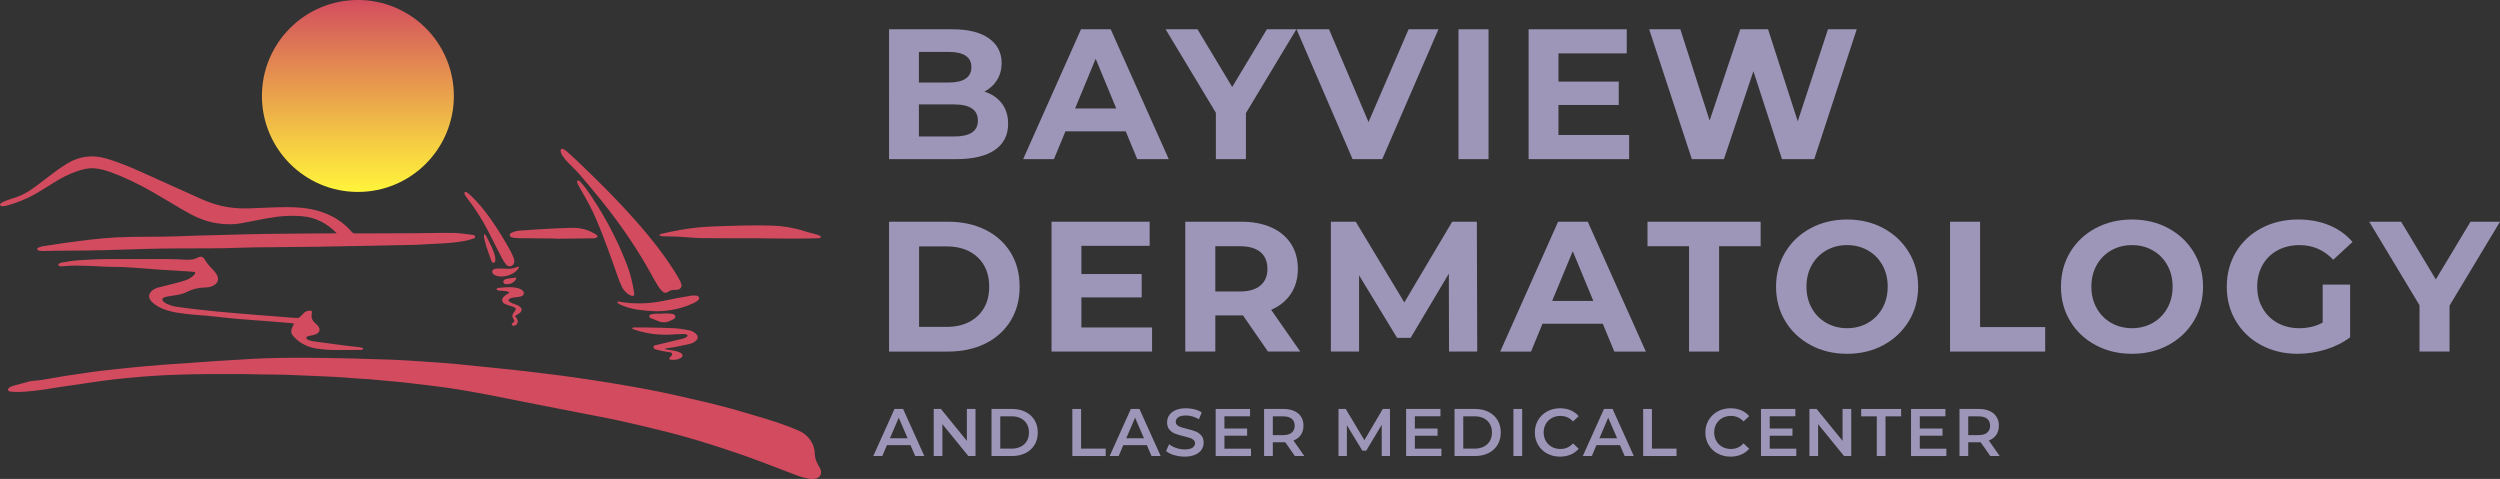
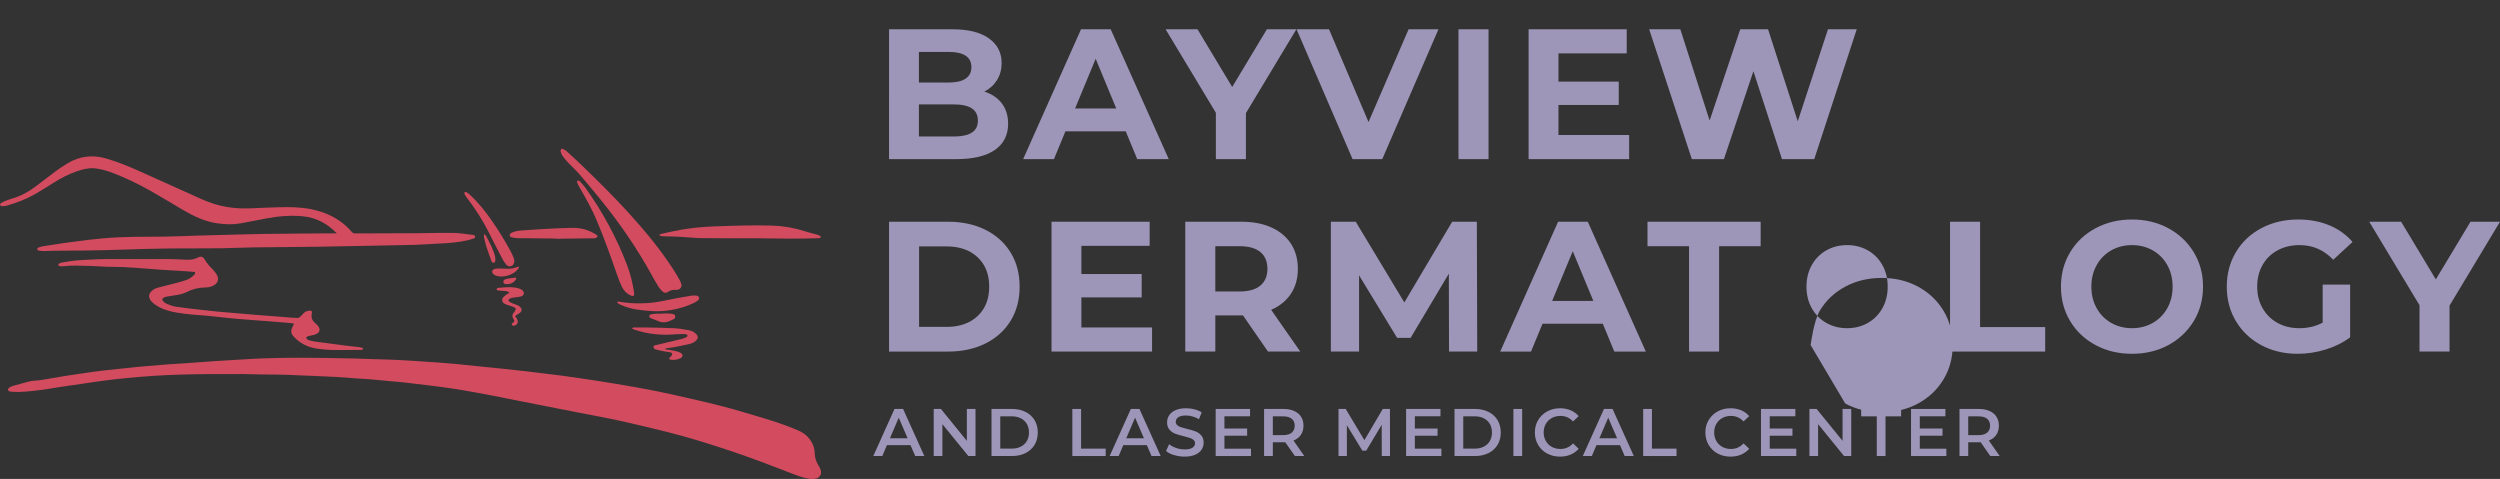
<svg xmlns="http://www.w3.org/2000/svg" id="Layer_2" data-name="Layer 2" viewBox="0 0 1078.24 206.57">
  <rect x="0" y="0" width="1078.24" height="206.57" fill="#333333" stroke="none" />
  <defs>
    <style> .cls-1 { fill: url(#linear-gradient); } .cls-1, .cls-2, .cls-3 { stroke-width: 0px; } .cls-2 { fill: #d34b5f; } .cls-3 { fill: #9d96b8; } </style>
    <linearGradient id="linear-gradient" x1="154.36" y1="82.09" x2="154.36" y2="-.7" gradientUnits="userSpaceOnUse">
      <stop offset="0" stop-color="#fff33b" />
      <stop offset=".25" stop-color="#f5cc43" />
      <stop offset=".81" stop-color="#db6d57" />
      <stop offset="1" stop-color="#d34b5f" />
    </linearGradient>
  </defs>
  <g id="Layer_1-2" data-name="Layer 1">
    <g>
-       <circle class="cls-1" cx="154.36" cy="41.39" r="41.39" />
      <path class="cls-2" d="M103.93,161.33c-4.56,0-9.13-.03-13.69,0-4.3.04-8.6.12-12.9.25-3.54.11-7.08.26-10.62.49-4.06.26-8.12.59-12.17.98-3.43.33-6.85.75-10.28,1.19-3.09.4-6.18.9-9.27,1.35-2.93.43-5.86.83-8.78,1.27-2.31.35-4.61.76-6.92,1.11-1.4.21-2.8.38-4.2.53-3.2.34-6.41.69-9.63.49-.42-.03-.85-.1-1.27-.16-.34-.05-.65-.19-.71-.69-.05-.49.22-.75.51-.94.44-.27.88-.57,1.35-.7,2.17-.63,4.34-1.22,6.52-1.79.83-.22,1.68-.44,2.52-.48,1.43-.07,2.85-.22,4.27-.48,3.17-.58,6.36-1.11,9.54-1.62,2.4-.39,4.81-.72,7.22-1.07,2.67-.38,5.33-.79,8.01-1.12,2.58-.32,5.16-.57,7.74-.84,2.91-.31,5.81-.63,8.72-.9,3.82-.35,7.65-.68,11.48-.97,3.86-.29,7.73-.52,11.59-.78,3.27-.23,6.55-.5,9.82-.71,4.09-.27,8.19-.47,12.28-.74,11.64-.78,23.29-.78,34.95-.62,4.07.06,8.14.12,12.21.23,5.35.14,10.7.3,16.04.5,3.05.11,6.1.29,9.14.47,3.7.22,7.4.47,11.1.74,2.88.21,5.76.44,8.63.71,3.59.34,7.18.74,10.78,1.11,1.8.18,3.59.34,5.39.53,2.84.3,5.68.61,8.52.91,1.63.18,3.27.34,4.9.53,3.2.38,6.39.77,9.59,1.17,2.12.26,4.24.5,6.36.79,2.64.36,5.27.75,7.91,1.13,2.31.34,4.62.67,6.93,1.03,2.7.42,5.39.86,8.09,1.31,2.63.44,5.26.87,7.88,1.35,3.63.66,7.26,1.3,10.88,2.06,4.55.95,9.09,1.99,13.63,3.02,7.73,1.75,15.44,3.61,23.07,5.92,6.04,1.82,12.12,3.47,18.07,5.71,1.85.69,3.69,1.4,5.5,2.22,1.7.77,3.26,1.87,4.53,3.53,1.35,1.77,2.17,3.81,2.24,6.27.05,1.7.54,3.22,1.31,4.62.33.6.7,1.17,1,1.79.88,1.84.27,3.65-1.42,4.23-1.19.41-2.4.38-3.61.17-2.64-.46-5.17-1.44-7.7-2.42-8.24-3.2-16.49-6.38-24.83-9.18-9.16-3.08-18.36-5.97-27.67-8.34-7.05-1.79-14.13-3.47-21.22-5.03-5.87-1.29-11.77-2.35-17.65-3.5-6.18-1.21-12.36-2.41-18.53-3.63-6.34-1.25-12.67-2.55-19.01-3.77-4.92-.94-9.84-1.85-14.78-2.66-3.7-.61-7.42-1.06-11.13-1.54-3.81-.49-7.63-.94-11.44-1.37-1.99-.23-3.99-.37-5.98-.56-3.17-.3-6.34-.61-9.51-.88-1.8-.15-3.6-.21-5.4-.34-2.85-.2-5.69-.44-8.54-.62-2.36-.15-4.72-.24-7.08-.34-5.08-.22-10.16-.46-15.25-.63-3.38-.11-6.76-.07-10.14-.13-2.95-.05-5.91-.13-8.86-.19,0,.01,0,.03,0,.04Z" />
      <path class="cls-2" d="M145.24,100.62c-4.2-4.31-8.96-6.81-14.73-7.34-5.26-.49-10.45-.05-15.61.92-3.75.7-7.49,1.49-11.26,2.15-3.19.56-6.4.44-9.62.01-5.68-.75-10.67-3.2-15.52-6.06-4.41-2.6-8.77-5.27-13.22-7.78-5.75-3.25-11.67-6.17-17.91-8.38-2.21-.78-4.47-1.38-6.8-1.56-2.62-.2-5.11.5-7.55,1.34-3.56,1.22-6.86,2.98-10.04,4.98-2.66,1.67-5.3,3.38-8.03,4.92-3.66,2.06-7.57,3.56-11.59,4.75-.76.23-1.57.33-2.37.39-.3.02-.74-.19-.89-.43-.26-.42.09-.76.44-.98.41-.25.83-.5,1.28-.68,1.09-.42,2.17-.88,3.29-1.19,3.91-1.08,7.34-3.06,10.55-5.47,2.8-2.11,5.55-4.28,8.38-6.36,1.69-1.24,3.42-2.42,5.22-3.48,5.15-3.05,10.61-3.68,16.39-2.04,5.25,1.49,10.24,3.61,15.19,5.82,8.74,3.91,17.45,7.89,26.19,11.78,3.61,1.61,7.36,2.81,11.28,3.42,2.99.46,6,.63,9.03.53,5.44-.18,10.87-.51,16.3-.54,4.55-.03,9.09.35,13.51,1.6,5.72,1.62,10.64,4.53,14.55,9.06.4.46.81.68,1.44.68,8.71-.04,17.41-.05,26.12-.09,5.52-.03,11.04-.21,16.56-.12,2.68.04,5.36.55,8.03.84.16.02.32.04.48.07.37.08.52.31.56.68.04.38-.1.63-.46.74-1.04.32-2.06.69-3.12.92-3.47.74-6.99,1.07-10.54,1.26-3.98.21-7.96.42-11.94.63-.64.03-1.29.02-1.93.03-5.08.1-10.15.21-15.23.31-8.3.16-16.6.35-24.9.47-9.03.12-18.06.15-27.08.27-4.51.06-9.02.28-13.53.36-4.03.07-8.06.05-12.09.07-4.35.02-8.71-.01-13.06.07-6.08.11-12.17.24-18.25.47-9.83.36-19.66.44-29.49.49-1.45,0-2.9.13-4.35.13-.76,0-1.53-.09-2.28-.24-.25-.05-.54-.36-.61-.61-.05-.15.24-.53.45-.61.63-.25,1.29-.49,1.95-.6,3.22-.52,6.43-1.02,9.66-1.47,3.46-.48,6.94-.93,10.41-1.35,1.96-.24,3.92-.4,5.89-.59,8.88-.85,17.79-.66,26.69-.76,4.39-.05,8.78-.28,13.17-.41,3.66-.11,7.33-.21,11-.3,6.65-.17,13.29-.38,19.94-.47,9.51-.13,19.02-.16,28.53-.23.43,0,.86,0,1.54,0Z" />
      <path class="cls-2" d="M156.67,150.16c-.13.7-.54.75-.95.75-4.11.02-8.21.1-12.32.03-2.17-.04-4.34-.24-6.49-.55-3.62-.52-6.89-1.91-9.55-4.52-.35-.34-.67-.7-.99-1.06-.79-.9-.96-1.94-.54-3.05.27-.71.63-1.39.99-2.18-.53-.09-1.02-.21-1.51-.25-3.33-.28-6.65-.56-9.98-.82-4.37-.34-8.75-.6-13.12-.99-4.21-.38-8.4-.91-12.6-1.32-2.28-.23-4.58-.31-6.86-.55-4.2-.45-8.41-.84-12.39-2.42-1.62-.65-3.12-1.5-4.44-2.65-.42-.37-.82-.79-1.11-1.26-.77-1.23-.62-2.48.36-3.54.79-.85,1.77-1.41,2.87-1.71,1.9-.52,3.82-.94,5.72-1.44,2.1-.55,4.2-1.07,6.26-1.75,1.3-.42,2.49-1.13,3.49-2.11.37-.36.78-.72.61-1.45-.9-.08-1.81-.19-2.72-.25-3.86-.25-7.71-.46-11.57-.71-2.33-.15-4.65-.36-6.98-.53-3.25-.23-6.5-.5-9.76-.66-2.29-.11-4.59-.04-6.89-.12-2.49-.08-4.98-.3-7.48-.36-3.74-.09-7.49-.32-11.23.11-.48.06-.97.09-1.45.02-.31-.04-.76-.22-.86-.46-.2-.49.29-.69.65-.84.37-.15.76-.28,1.15-.34,2.11-.32,4.21-.73,6.33-.88,5.5-.4,11.01-.63,16.54-.58,7.82.06,15.63-.01,23.45.02,2.29,0,4.59.17,6.88.28,1.79.09,3.51-.07,5.15-.94,1.28-.68,2.24-.42,2.98.86.96,1.67,2.22,3.04,3.55,4.4.62.63,1.16,1.35,1.61,2.1,1.11,1.87.58,3.62-1.33,4.68-1.16.65-2.45.85-3.73.87-2.79.04-5.4.66-7.88,1.95-1.73.9-3.64,1.25-5.56,1.49-1.04.13-2.07.31-3.09.5-.39.07-.78.21-1.14.38-.84.4-1,.91-.37,1.6.42.46.97.89,1.54,1.12,1.23.49,2.48,1.01,3.77,1.21,3.26.51,6.53.87,9.81,1.25,2.8.33,5.6.62,8.4.9,2.08.21,4.17.36,6.25.54,3.69.31,7.37.64,11.06.94,2.33.19,4.66.34,6.98.52,2.61.21,5.21.44,7.82.64.8.06,1.61.1,2.41.1.25,0,.56-.12.74-.28.6-.53,1.2-1.08,1.72-1.69.78-.91,1.81-1.11,2.91-1.19.58-.04.79.3.76.83,0,.16-.04.32-.08.48-.34,1.67.19,3,1.48,4.08.43.36.84.76,1.2,1.19,1.17,1.41.81,2.89-.89,3.58-.52.21-1.07.34-1.62.47-.43.11-.88.14-1.3.27-.49.14-1.15.21-1.17.85-.02.61.61.82,1.09.99.72.24,1.47.44,2.22.55,4.46.61,8.93,1.2,13.39,1.77,2.15.27,4.32.48,6.47.75.44.06.86.26,1.27.39Z" />
      <path class="cls-2" d="M293.97,123.02c-.11,1.02-.56,1.63-1.5,1.89-.31.08-.64.13-.95.11-1.29-.09-2.46.15-3.53.94-.74.54-1.58.39-2.22-.22-.64-.61-1.25-1.27-1.72-2.01-1.03-1.63-1.99-3.31-2.92-5.01-6.21-11.34-13.51-21.95-21.59-32.01-3.18-3.96-6.44-7.84-9.75-11.69-1.47-1.71-3.19-3.19-4.73-4.84-.91-.96-1.75-2-2.52-3.08-.38-.54-.6-1.23-.77-1.88-.07-.28.08-.73.3-.94.16-.15.63-.11.87.01.53.27,1.06.6,1.5,1,2.03,1.84,4.06,3.68,6.04,5.58,7.02,6.77,13.97,13.61,20.54,20.83,7.14,7.84,13.92,15.98,19.65,24.93.98,1.52,1.87,3.1,2.74,4.69.28.51.39,1.12.57,1.69Z" />
      <path class="cls-2" d="M354.12,102.12c-.36.7-.88.63-1.34.64-3.82.07-7.65.17-11.47.16-5.04,0-10.07-.13-15.1-.15-7.9-.03-15.79.03-23.69-.07-3.13-.04-6.26-.42-9.39-.59-2.13-.11-4.27-.12-6.4-.18-.52-.01-1.05-.03-1.57-.1-.24-.03-.45-.22-.94-.48.55-.25.83-.45,1.14-.52,2.59-.56,5.18-1.17,7.78-1.63,4.84-.86,9.71-1.36,14.62-1.54,8.37-.3,16.75-.61,25.12-.36,4.76.14,9.44.9,13.99,2.37,1.68.54,3.4.94,5.11,1.42.46.13.93.26,1.37.46.29.13.53.38.78.57Z" />
      <path class="cls-2" d="M248.81,78.04c.75-.32,1.1-.05,1.41.29.77.88,1.59,1.72,2.27,2.66,7.43,10.41,13.48,21.56,18.03,33.52,1.42,3.73,2.31,7.62,2.95,11.56.03.16.06.32.07.48.06,1-.4,1.34-1.33.96-1.8-.73-3.11-2.05-3.95-3.74-.77-1.54-1.38-3.17-1.95-4.8-2.88-8.2-5.75-16.41-9.17-24.41-1.82-4.27-4.06-8.32-6.38-12.33-.54-.94-1.09-1.88-1.57-2.86-.2-.4-.24-.88-.36-1.34Z" />
      <path class="cls-2" d="M239.56,102.88c-5.32-.05-10.64-.09-15.95-.16-.76,0-1.52-.11-2.28-.22-.97-.14-1.46-.48-1.48-.99-.02-.76.59-1.01,1.13-1.26,1.22-.57,2.54-.75,3.87-.84,3.85-.26,7.71-.54,11.56-.74,3.46-.18,6.92-.33,10.38-.4,3.28-.07,6.39.66,9.26,2.29.35.2.7.39,1.04.61.34.22.78.5.56.93-.15.29-.59.48-.94.61-.29.11-.64.08-.96.08-4.83.06-9.67.12-14.5.17-.56,0-1.13,0-1.69,0,0-.02,0-.05,0-.07Z" />
      <path class="cls-2" d="M286.87,150.61c1.54.27,3.09.49,4.62.82.74.16,1.49.41,2.13.79,1,.6.99,1.65-.03,2.21-1.41.78-2.97.91-4.56.67-.11-.02-.21-.11-.3-.19-.05-.05-.08-.13-.16-.29.14-.18.3-.39.48-.59.21-.24.49-.43.65-.7.4-.66.2-1.19-.56-1.37-.74-.17-1.51-.21-2.26-.35-1.22-.23-2.45-.46-3.65-.79-.59-.16-1.4-.37-1.37-1.15.03-.84.91-.78,1.49-.92,3.75-.92,7.5-1.79,11.25-2.72.57-.14,1.11-.45,1.63-.74.17-.1.24-.38.35-.57-.35-.58-.88-.63-1.4-.63-1.21,0-2.42-.04-3.62.07-6.05.55-11.97.02-17.74-1.93-.39-.13-.77-.29-1.14-.43.14-.69.56-.57.89-.57,1.49-.01,2.98-.03,4.47,0,4.27.09,8.54.11,12.8.33,2.16.11,4.3.53,6.43.91,1.07.19,2.06.68,2.86,1.48,1.1,1.09,1.07,2.04-.08,3.09-.83.75-1.86,1.13-2.92,1.37-2.04.47-4.09.88-6.14,1.27-1.18.22-2.39.35-3.58.53-.18.03-.36.12-.54.18,0,.07,0,.14,0,.21Z" />
      <path class="cls-2" d="M221.84,112.61c-.07,1.08-.53,1.89-1.32,2.15-.92.3-1.71-.01-2.27-.72-.6-.75-1.15-1.56-1.59-2.41-1.94-3.71-3.86-7.43-5.73-11.17-2.71-5.42-5.95-10.5-9.66-15.29-.37-.47-.69-.99-.95-1.53-.09-.2-.03-.61.12-.75.15-.13.57-.13.75-.01.57.37,1.12.79,1.62,1.25,3.59,3.33,6.62,7.15,9.39,11.17,3,4.35,5.76,8.84,8.25,13.49.44.81.78,1.67,1.12,2.53.16.4.19.85.28,1.28Z" />
      <path class="cls-2" d="M266.41,130.02c1.06.15,2.12.31,3.18.46,3.16.43,6.33.42,9.52.25,4.41-.24,8.65-1.34,12.95-2.16,2.05-.39,4.12-.73,6.18-1.06.59-.09,1.21-.07,1.81-.04.63.03,1.24.21,1.44.89.18.64-.25,1.08-.72,1.4-.53.37-1.09.7-1.66.98-3.11,1.48-6.38,2.42-9.77,2.99-2.71.45-5.45.62-8.18.44-4.5-.3-8.99-.71-13.18-2.6-.44-.2-.89-.38-1.3-.64-.19-.12-.3-.38-.45-.58.06-.11.13-.21.19-.32Z" />
      <path class="cls-2" d="M219.74,126.24c-.72-.64-1.4-.68-2.08-.73-.96-.07-1.93-.12-2.89-.25-.25-.03-.46-.34-.69-.52.22-.2.43-.54.66-.56,2.96-.25,5.94-.65,8.88.17.53.15,1.04.43,1.51.73.54.34.86.84.78,1.53-.08.71-.6,1.05-1.19,1.22-.61.18-1.26.26-1.89.35-.68.1-1.37.13-2.03.27-.42.09-.84.29-1.2.53-.41.28-.43.71-.03,1.01.45.33.94.62,1.45.84.66.29,1.38.45,2.04.75.47.21.94.48,1.31.83.87.85.78,1.84-.21,2.56-.61.45-1.28.82-2.04,1.3.3.45.58.83.82,1.22.62,1.06.41,2.19-.55,2.74-.3.17-.68.26-1.02.25-.23,0-.57-.21-.65-.41-.07-.18.13-.49.26-.71.08-.12.26-.18.4-.26.54-.31.54-.75.27-1.24-.04-.07-.09-.13-.14-.2q-1.09-1.52.18-2.98c.13-.15.26-.31.37-.48.59-.9.48-1.37-.5-1.79-.62-.27-1.3-.41-1.94-.64-.68-.24-1.39-.44-2.02-.78-1.13-.62-1.33-1.87-.49-2.86.36-.42.84-.74,1.3-1.07.38-.28.79-.51,1.33-.84Z" />
      <path class="cls-2" d="M285.83,135.2c.88,0,1.77-.03,2.65.01.6.03,1.2.12,1.78.25.49.11.89.38.98.94.08.55-.2.98-.63,1.21-.85.44-1.72.87-2.62,1.15-1.52.48-3,.28-4.44-.41-.86-.42-1.79-.69-2.69-1.05-.41-.17-.85-.36-.83-.91.02-.62.54-.78,1-.87.7-.14,1.43-.21,2.15-.25.88-.04,1.77,0,2.65,0,0-.02,0-.04,0-.06Z" />
      <path class="cls-2" d="M223.88,114.97c-.18.48-.23.75-.37.96-1.89,2.59-6.41,4.04-9.44,3.01-.45-.15-.89-.39-1.25-.7-.84-.73-.68-1.81.37-2.19.62-.22,1.33-.24,2.01-.25,1.24,0,2.49.08,3.73.11,1.46.04,2.87-.22,4.23-.77.14-.06.29-.07.73-.16Z" />
      <path class="cls-2" d="M209.07,101.06c.17.19.4.35.51.57.83,1.6,1.69,3.19,2.45,4.83.54,1.16.98,2.37,1.36,3.59.2.64.22,1.34.26,2.02.04.55-.11,1.12-.71,1.25-.64.14-.89-.4-1.07-.92-.03-.08-.05-.15-.07-.23-.69-1.97-1.42-3.92-2.05-5.91-.41-1.3-.7-2.63-1-3.96-.08-.36-.01-.75-.01-1.13.11-.04.22-.07.33-.11Z" />
      <path class="cls-2" d="M222.69,119.99c-.13.27-.22.58-.4.82-1.01,1.31-2.4,1.82-4.01,1.75-.53-.02-1.04-.22-1.18-.84-.12-.51.18-1,.86-1.27.4-.16.84-.25,1.27-.31,1.09-.16,2.19-.29,3.28-.42.06.1.11.19.17.29Z" />
      <g>
        <path class="cls-3" d="M432.08,44.59c1.81,2.37,2.72,5.29,2.72,8.76,0,4.91-1.91,8.68-5.72,11.32-3.81,2.64-9.37,3.96-16.68,3.96h-28.96V12.63h27.36c6.83,0,12.07,1.31,15.72,3.92,3.65,2.61,5.48,6.16,5.48,10.64,0,2.72-.65,5.15-1.96,7.28-1.31,2.13-3.13,3.81-5.48,5.04,3.2,1.01,5.71,2.71,7.52,5.08ZM396.32,22.39v13.2h12.88c3.2,0,5.63-.56,7.28-1.68,1.65-1.12,2.48-2.77,2.48-4.96s-.83-3.83-2.48-4.92c-1.65-1.09-4.08-1.64-7.28-1.64h-12.88ZM419.16,57.19c1.73-1.12,2.6-2.85,2.6-5.2,0-4.64-3.44-6.96-10.32-6.96h-15.12v13.84h15.12c3.41,0,5.99-.56,7.72-1.68Z" />
        <path class="cls-3" d="M485.52,56.63h-26l-4.96,12h-13.28l24.96-56h12.8l25.04,56h-13.6l-4.96-12ZM481.44,46.79l-8.88-21.44-8.88,21.44h17.76Z" />
        <path class="cls-3" d="M537.36,48.79v19.84h-12.96v-20l-21.68-36h13.76l14.96,24.88,14.96-24.88h12.72l-21.76,36.16Z" />
        <path class="cls-3" d="M620.4,12.63l-24.24,56h-12.8l-24.16-56h14l17.04,40,17.28-40h12.88Z" />
        <path class="cls-3" d="M629.04,12.63h12.96v56h-12.96V12.63Z" />
        <path class="cls-3" d="M702.64,58.23v10.4h-43.36V12.63h42.32v10.4h-29.44v12.16h26v10.08h-26v12.96h30.48Z" />
        <path class="cls-3" d="M800.8,12.63l-18.32,56h-13.92l-12.32-37.92-12.72,37.92h-13.84l-18.4-56h13.44l12.64,39.36,13.2-39.36h12l12.8,39.68,13.04-39.68h12.4Z" />
        <path class="cls-3" d="M383.44,95.63h25.44c6.08,0,11.45,1.16,16.12,3.48,4.67,2.32,8.29,5.59,10.88,9.8,2.59,4.21,3.88,9.12,3.88,14.72s-1.29,10.51-3.88,14.72c-2.59,4.21-6.21,7.48-10.88,9.8-4.67,2.32-10.04,3.48-16.12,3.48h-25.44v-56ZM408.24,140.99c5.6,0,10.07-1.56,13.4-4.68,3.33-3.12,5-7.35,5-12.68s-1.67-9.56-5-12.68c-3.33-3.12-7.8-4.68-13.4-4.68h-11.84v34.72h11.84Z" />
        <path class="cls-3" d="M496.88,141.23v10.4h-43.36v-56h42.32v10.4h-29.44v12.16h26v10.08h-26v12.96h30.48Z" />
        <path class="cls-3" d="M546.88,151.63l-10.8-15.6h-11.92v15.6h-12.96v-56h24.24c4.96,0,9.27.83,12.92,2.48,3.65,1.65,6.47,4,8.44,7.04,1.97,3.04,2.96,6.64,2.96,10.8s-1,7.75-3,10.76c-2,3.01-4.84,5.32-8.52,6.92l12.56,18h-13.92ZM543.6,108.71c-2.03-1.68-4.99-2.52-8.88-2.52h-10.56v19.52h10.56c3.89,0,6.85-.85,8.88-2.56,2.03-1.71,3.04-4.11,3.04-7.2s-1.01-5.56-3.04-7.24Z" />
        <path class="cls-3" d="M624.96,151.63l-.08-33.6-16.48,27.68h-5.84l-16.4-26.96v32.88h-12.16v-56h10.72l20.96,34.8,20.64-34.8h10.64l.16,56h-12.16Z" />
        <path class="cls-3" d="M691.28,139.63h-26l-4.96,12h-13.28l24.96-56h12.8l25.04,56h-13.6l-4.96-12ZM687.2,129.79l-8.88-21.44-8.88,21.44h17.76Z" />
        <path class="cls-3" d="M728.48,106.19h-17.92v-10.56h48.8v10.56h-17.92v45.44h-12.96v-45.44Z" />
-         <path class="cls-3" d="M780.92,148.83c-4.67-2.51-8.32-5.96-10.96-10.36-2.64-4.4-3.96-9.35-3.96-14.84s1.32-10.44,3.96-14.84c2.64-4.4,6.29-7.85,10.96-10.36,4.67-2.51,9.91-3.76,15.72-3.76s11.04,1.25,15.68,3.76c4.64,2.51,8.29,5.96,10.96,10.36,2.67,4.4,4,9.35,4,14.84s-1.33,10.44-4,14.84c-2.67,4.4-6.32,7.85-10.96,10.36-4.64,2.51-9.87,3.76-15.68,3.76s-11.05-1.25-15.72-3.76ZM805.6,139.27c2.67-1.52,4.76-3.64,6.28-6.36,1.52-2.72,2.28-5.81,2.28-9.28s-.76-6.56-2.28-9.28c-1.52-2.72-3.61-4.84-6.28-6.36-2.67-1.52-5.65-2.28-8.96-2.28s-6.29.76-8.96,2.28c-2.67,1.52-4.76,3.64-6.28,6.36-1.52,2.72-2.28,5.81-2.28,9.28s.76,6.56,2.28,9.28c1.52,2.72,3.61,4.84,6.28,6.36,2.67,1.52,5.65,2.28,8.96,2.28s6.29-.76,8.96-2.28Z" />
+         <path class="cls-3" d="M780.92,148.83s1.32-10.44,3.96-14.84c2.64-4.4,6.29-7.85,10.96-10.36,4.67-2.51,9.91-3.76,15.72-3.76s11.04,1.25,15.68,3.76c4.64,2.51,8.29,5.96,10.96,10.36,2.67,4.4,4,9.35,4,14.84s-1.33,10.44-4,14.84c-2.67,4.4-6.32,7.85-10.96,10.36-4.64,2.51-9.87,3.76-15.68,3.76s-11.05-1.25-15.72-3.76ZM805.6,139.27c2.67-1.52,4.76-3.64,6.28-6.36,1.52-2.72,2.28-5.81,2.28-9.28s-.76-6.56-2.28-9.28c-1.52-2.72-3.61-4.84-6.28-6.36-2.67-1.52-5.65-2.28-8.96-2.28s-6.29.76-8.96,2.28c-2.67,1.52-4.76,3.64-6.28,6.36-1.52,2.72-2.28,5.81-2.28,9.28s.76,6.56,2.28,9.28c1.52,2.72,3.61,4.84,6.28,6.36,2.67,1.52,5.65,2.28,8.96,2.28s6.29-.76,8.96-2.28Z" />
        <path class="cls-3" d="M841.04,95.63h12.96v45.44h28.08v10.56h-41.04v-56Z" />
        <path class="cls-3" d="M903.8,148.83c-4.67-2.51-8.32-5.96-10.96-10.36-2.64-4.4-3.96-9.35-3.96-14.84s1.32-10.44,3.96-14.84c2.64-4.4,6.29-7.85,10.96-10.36,4.67-2.51,9.91-3.76,15.72-3.76s11.04,1.25,15.68,3.76c4.64,2.51,8.29,5.96,10.96,10.36,2.67,4.4,4,9.35,4,14.84s-1.33,10.44-4,14.84c-2.67,4.4-6.32,7.85-10.96,10.36-4.64,2.51-9.87,3.76-15.68,3.76s-11.05-1.25-15.72-3.76ZM928.48,139.27c2.67-1.52,4.76-3.64,6.28-6.36,1.52-2.72,2.28-5.81,2.28-9.28s-.76-6.56-2.28-9.28c-1.52-2.72-3.61-4.84-6.28-6.36-2.67-1.52-5.65-2.28-8.96-2.28s-6.29.76-8.96,2.28c-2.67,1.52-4.76,3.64-6.28,6.36-1.52,2.72-2.28,5.81-2.28,9.28s.76,6.56,2.28,9.28c1.52,2.72,3.61,4.84,6.28,6.36,2.67,1.52,5.65,2.28,8.96,2.28s6.29-.76,8.96-2.28Z" />
        <path class="cls-3" d="M1001.76,122.75h11.84v22.72c-3.04,2.29-6.56,4.05-10.56,5.28s-8.03,1.84-12.08,1.84c-5.81,0-11.04-1.24-15.68-3.72-4.64-2.48-8.28-5.92-10.92-10.32-2.64-4.4-3.96-9.37-3.96-14.92s1.32-10.52,3.96-14.92c2.64-4.4,6.31-7.84,11-10.32,4.69-2.48,9.97-3.72,15.84-3.72,4.91,0,9.36.83,13.36,2.48,4,1.65,7.36,4.05,10.08,7.2l-8.32,7.68c-4-4.21-8.83-6.32-14.48-6.32-3.57,0-6.75.75-9.52,2.24-2.77,1.49-4.93,3.6-6.48,6.32-1.55,2.72-2.32,5.84-2.32,9.36s.77,6.56,2.32,9.28c1.55,2.72,3.69,4.84,6.44,6.36,2.75,1.52,5.88,2.28,9.4,2.28,3.73,0,7.09-.8,10.08-2.4v-16.4Z" />
        <path class="cls-3" d="M1056.48,131.79v19.84h-12.96v-20l-21.68-36h13.76l14.96,24.88,14.96-24.88h12.72l-21.76,36.16Z" />
      </g>
      <g>
        <path class="cls-3" d="M392.69,191.98h-10.15l-2,4.7h-3.89l9.14-20.3h3.71l9.16,20.3h-3.94l-2.03-4.7ZM391.45,189.02l-3.83-8.87-3.8,8.87h7.63Z" />
        <path class="cls-3" d="M420.74,176.38v20.3h-3.1l-11.19-13.75v13.75h-3.74v-20.3h3.1l11.19,13.75v-13.75h3.74Z" />
        <path class="cls-3" d="M427.64,176.38h8.87c2.17,0,4.09.42,5.77,1.26,1.68.84,2.99,2.03,3.92,3.57.93,1.54,1.39,3.31,1.39,5.32s-.46,3.79-1.39,5.32c-.93,1.54-2.23,2.73-3.92,3.57s-3.61,1.26-5.77,1.26h-8.87v-20.3ZM436.34,193.49c1.49,0,2.8-.28,3.93-.86,1.13-.57,2-1.38,2.61-2.44.61-1.05.91-2.28.91-3.67s-.3-2.61-.91-3.67c-.61-1.05-1.48-1.87-2.61-2.44-1.13-.57-2.44-.86-3.93-.86h-4.93v13.92h4.93Z" />
        <path class="cls-3" d="M462.5,176.38h3.77v17.11h10.61v3.19h-14.38v-20.3Z" />
        <path class="cls-3" d="M494.63,191.98h-10.15l-2,4.7h-3.89l9.14-20.3h3.71l9.16,20.3h-3.94l-2.03-4.7ZM493.38,189.02l-3.83-8.87-3.8,8.87h7.63Z" />
        <path class="cls-3" d="M506.39,196.3c-1.46-.44-2.61-1.03-3.47-1.77l1.3-2.93c.83.66,1.85,1.19,3.06,1.61,1.21.42,2.42.62,3.64.62,1.51,0,2.63-.24,3.38-.73.74-.48,1.12-1.12,1.12-1.91,0-.58-.21-1.06-.62-1.43-.42-.38-.94-.67-1.58-.88s-1.51-.45-2.61-.73c-1.55-.37-2.8-.73-3.76-1.1s-1.78-.94-2.46-1.73c-.69-.78-1.03-1.84-1.03-3.18,0-1.12.3-2.14.91-3.06.61-.92,1.53-1.65,2.76-2.19,1.23-.54,2.73-.81,4.51-.81,1.24,0,2.46.16,3.65.46,1.2.31,2.23.75,3.1,1.33l-1.19,2.93c-.89-.52-1.82-.92-2.78-1.19-.97-.27-1.9-.41-2.81-.41-1.49,0-2.6.25-3.32.75-.72.5-1.09,1.17-1.09,2,0,.58.21,1.05.62,1.42.42.37.94.66,1.58.87s1.51.46,2.61.73c1.51.35,2.75.71,3.71,1.09s1.79.95,2.48,1.73,1.03,1.82,1.03,3.13c0,1.12-.3,2.14-.91,3.04-.61.91-1.53,1.63-2.77,2.17s-2.75.81-4.52.81c-1.57,0-3.08-.22-4.54-.67Z" />
        <path class="cls-3" d="M539.55,193.52v3.16h-15.23v-20.3h14.82v3.16h-11.05v5.28h9.8v3.1h-9.8v5.6h11.46Z" />
        <path class="cls-3" d="M558.48,196.68l-4.15-5.95c-.17.02-.44.03-.78.03h-4.58v5.92h-3.77v-20.3h8.35c1.76,0,3.29.29,4.6.87s2.31,1.41,3,2.49c.7,1.08,1.04,2.37,1.04,3.86s-.37,2.84-1.12,3.94c-.74,1.1-1.81,1.92-3.2,2.46l4.67,6.67h-4.06ZM557.12,180.61c-.85-.7-2.1-1.04-3.74-1.04h-4.41v8.09h4.41c1.64,0,2.89-.35,3.74-1.06.85-.71,1.28-1.71,1.28-3s-.42-2.29-1.28-2.99Z" />
        <path class="cls-3" d="M595.95,196.68l-.03-13.46-6.67,11.14h-1.68l-6.67-10.96v13.28h-3.6v-20.3h3.1l8.06,13.46,7.92-13.46h3.1l.03,20.3h-3.57Z" />
        <path class="cls-3" d="M621.67,193.52v3.16h-15.22v-20.3h14.82v3.16h-11.05v5.28h9.8v3.1h-9.8v5.6h11.46Z" />
        <path class="cls-3" d="M627.33,176.38h8.87c2.17,0,4.09.42,5.77,1.26,1.68.84,2.99,2.03,3.92,3.57s1.39,3.31,1.39,5.32-.46,3.79-1.39,5.32-2.23,2.73-3.92,3.57c-1.68.84-3.61,1.26-5.77,1.26h-8.87v-20.3ZM636.03,193.49c1.49,0,2.8-.28,3.93-.86,1.13-.57,2-1.38,2.61-2.44s.91-2.28.91-3.67-.3-2.61-.91-3.67-1.48-1.87-2.61-2.44c-1.13-.57-2.44-.86-3.93-.86h-4.93v13.92h4.93Z" />
        <path class="cls-3" d="M652.73,176.38h3.77v20.3h-3.77v-20.3Z" />
        <path class="cls-3" d="M667.28,195.62c-1.65-.9-2.95-2.14-3.89-3.73-.94-1.58-1.41-3.37-1.41-5.37s.47-3.78,1.42-5.36,2.25-2.83,3.9-3.73c1.65-.9,3.5-1.35,5.55-1.35,1.66,0,3.18.29,4.55.87,1.37.58,2.53,1.42,3.48,2.52l-2.44,2.29c-1.47-1.58-3.28-2.38-5.42-2.38-1.39,0-2.64.3-3.74.91-1.1.61-1.96,1.46-2.58,2.54-.62,1.08-.93,2.31-.93,3.68s.31,2.6.93,3.68c.62,1.08,1.48,1.93,2.58,2.54,1.1.61,2.35.91,3.74.91,2.15,0,3.95-.8,5.42-2.41l2.44,2.32c-.95,1.1-2.11,1.94-3.49,2.52-1.38.58-2.91.87-4.57.87-2.05,0-3.9-.45-5.55-1.35Z" />
        <path class="cls-3" d="M698.7,191.98h-10.15l-2,4.7h-3.89l9.13-20.3h3.71l9.16,20.3h-3.94l-2.03-4.7ZM697.45,189.02l-3.83-8.87-3.8,8.87h7.63Z" />
        <path class="cls-3" d="M708.7,176.38h3.77v17.11h10.61v3.19h-14.38v-20.3Z" />
        <path class="cls-3" d="M740.82,195.62c-1.65-.9-2.95-2.14-3.89-3.73-.94-1.58-1.41-3.37-1.41-5.37s.47-3.78,1.42-5.36,2.25-2.83,3.9-3.73c1.65-.9,3.5-1.35,5.55-1.35,1.66,0,3.18.29,4.55.87,1.37.58,2.53,1.42,3.48,2.52l-2.44,2.29c-1.47-1.58-3.28-2.38-5.42-2.38-1.39,0-2.64.3-3.74.91-1.1.61-1.96,1.46-2.58,2.54-.62,1.08-.93,2.31-.93,3.68s.31,2.6.93,3.68c.62,1.08,1.48,1.93,2.58,2.54,1.1.61,2.35.91,3.74.91,2.15,0,3.95-.8,5.42-2.41l2.44,2.32c-.95,1.1-2.11,1.94-3.49,2.52-1.38.58-2.91.87-4.57.87-2.05,0-3.9-.45-5.55-1.35Z" />
        <path class="cls-3" d="M774.73,193.52v3.16h-15.22v-20.3h14.82v3.16h-11.05v5.28h9.8v3.1h-9.8v5.6h11.46Z" />
        <path class="cls-3" d="M798.43,176.38v20.3h-3.1l-11.19-13.75v13.75h-3.74v-20.3h3.1l11.19,13.75v-13.75h3.74Z" />
        <path class="cls-3" d="M809.45,179.57h-6.73v-3.19h17.23v3.19h-6.73v17.11h-3.77v-17.11Z" />
        <path class="cls-3" d="M839.46,193.52v3.16h-15.23v-20.3h14.82v3.16h-11.05v5.28h9.8v3.1h-9.8v5.6h11.46Z" />
        <path class="cls-3" d="M858.4,196.68l-4.15-5.95c-.17.02-.43.03-.78.03h-4.58v5.92h-3.77v-20.3h8.35c1.76,0,3.29.29,4.6.87,1.31.58,2.31,1.41,3,2.49.7,1.08,1.04,2.37,1.04,3.86s-.37,2.84-1.12,3.94c-.75,1.1-1.81,1.92-3.21,2.46l4.67,6.67h-4.06ZM857.04,180.61c-.85-.7-2.1-1.04-3.74-1.04h-4.41v8.09h4.41c1.64,0,2.89-.35,3.74-1.06s1.28-1.71,1.28-3-.43-2.29-1.28-2.99Z" />
      </g>
    </g>
  </g>
</svg>